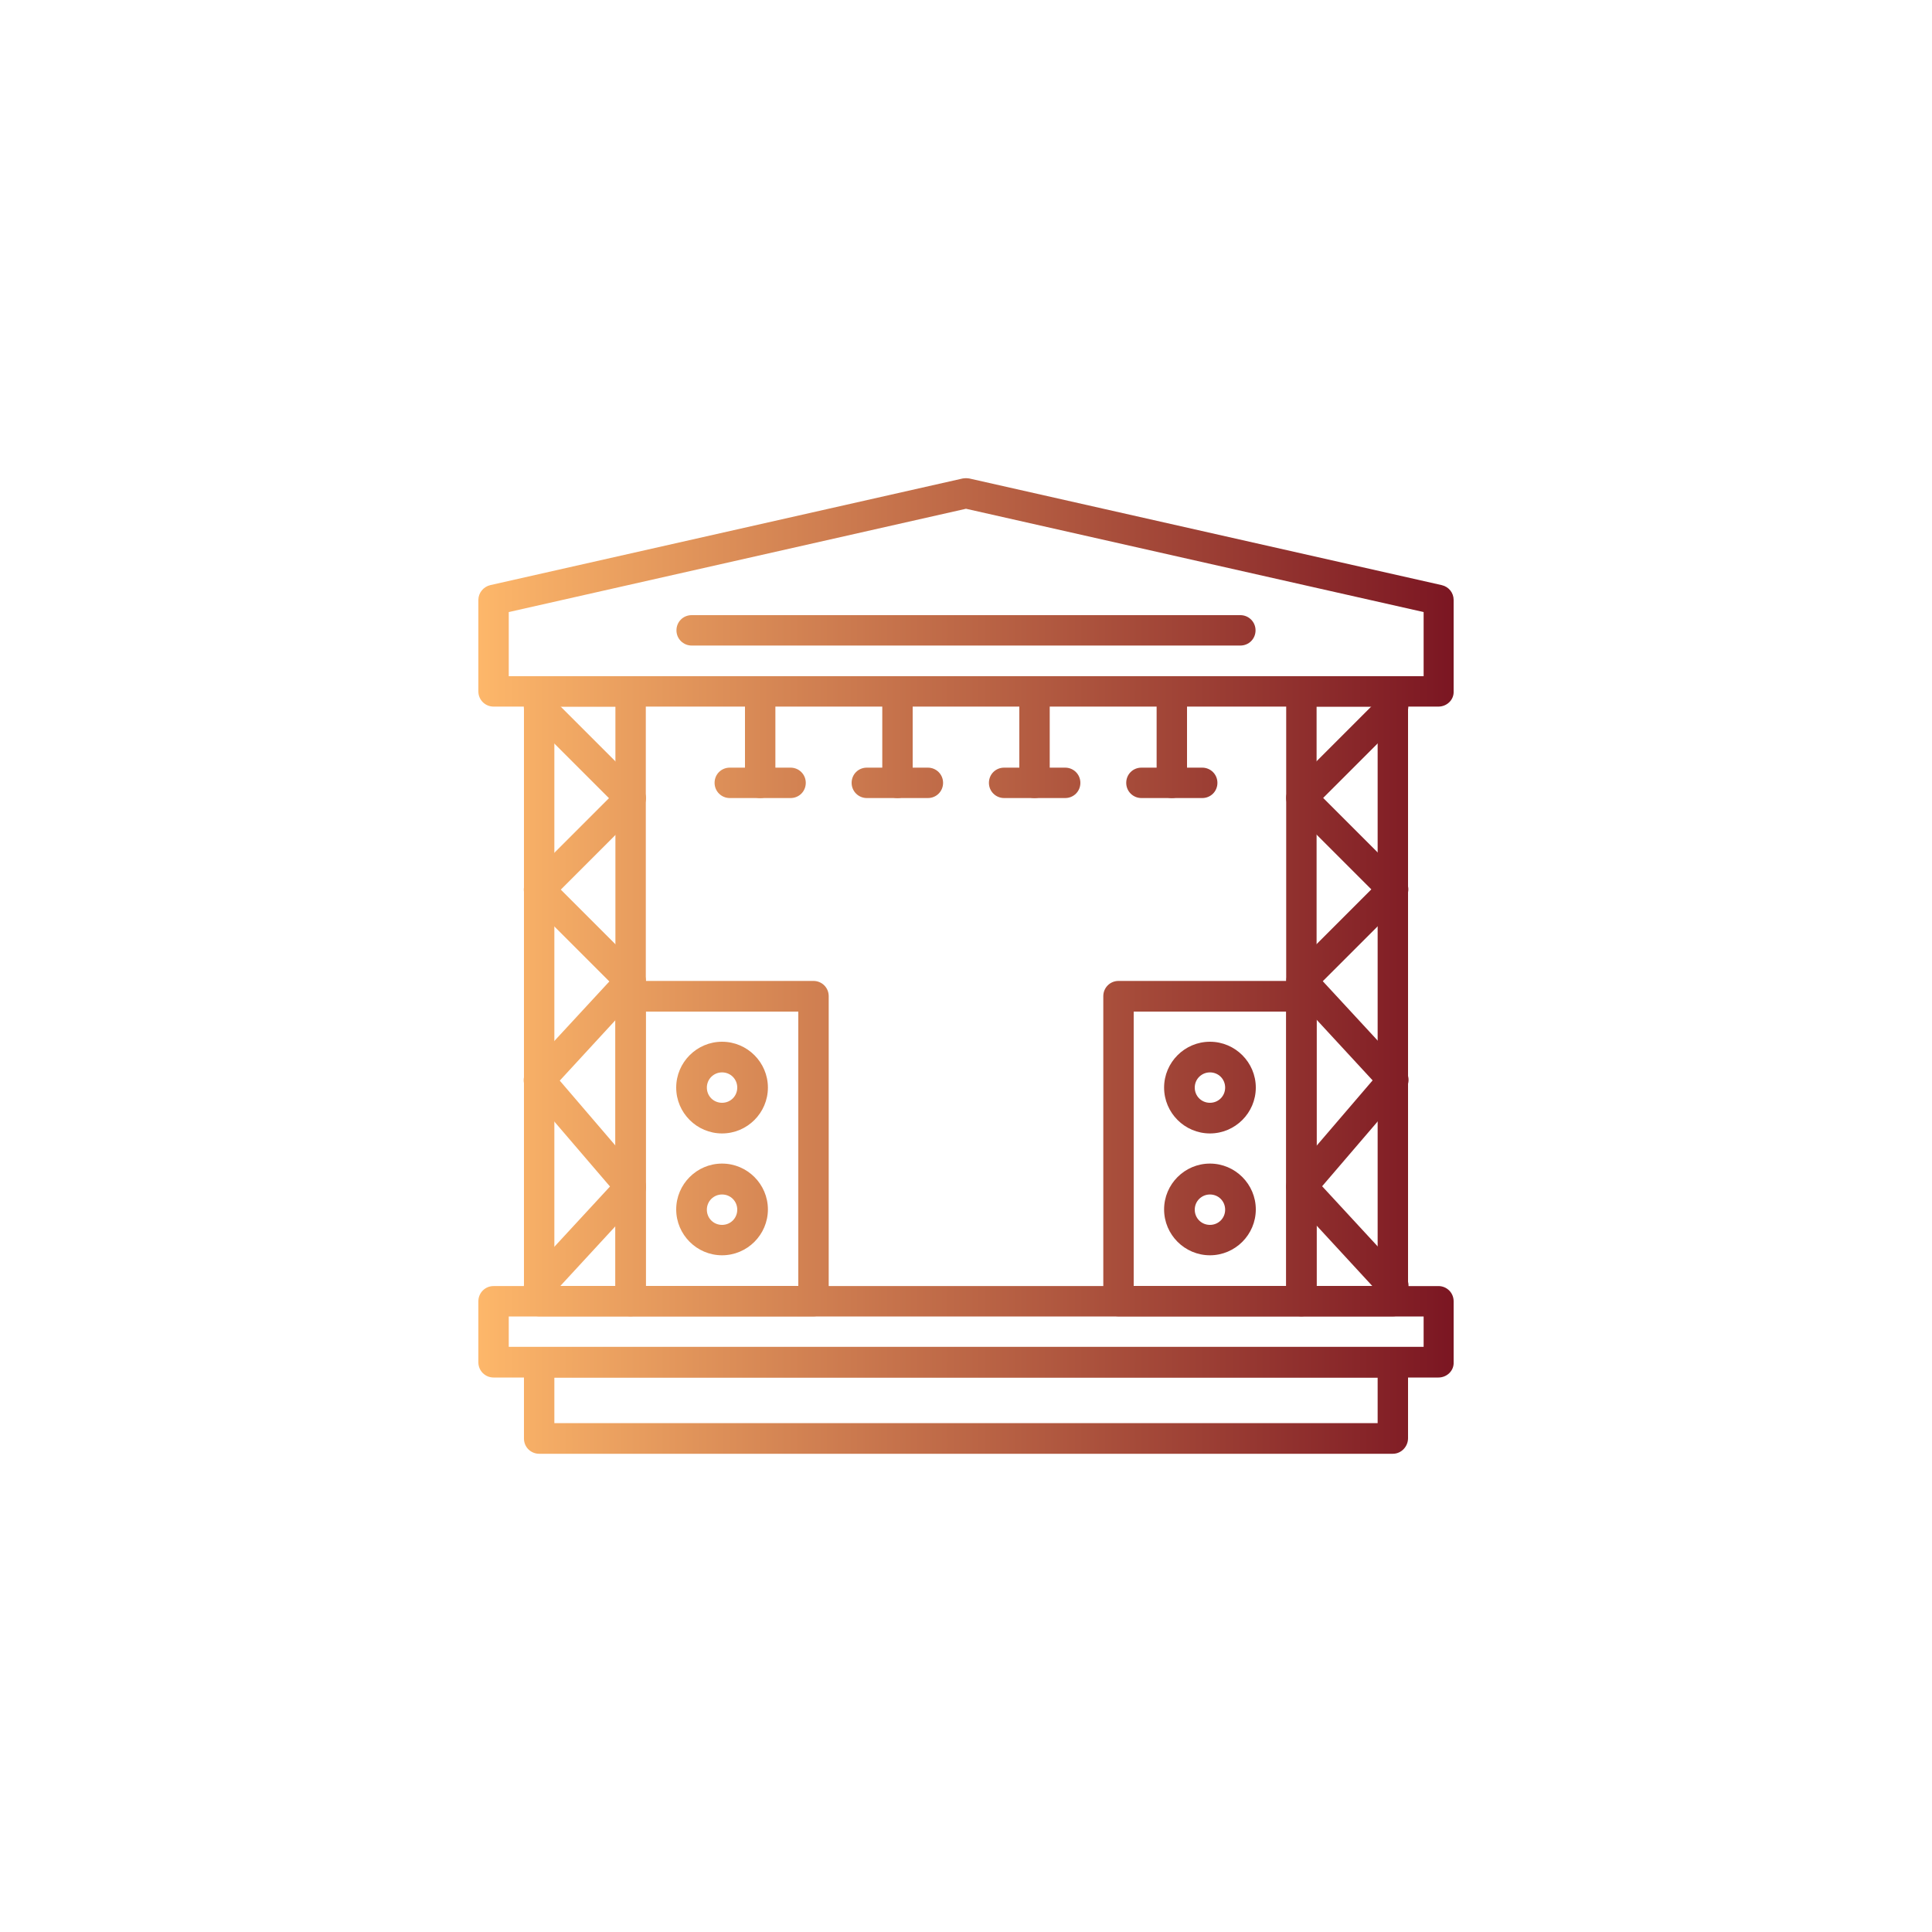
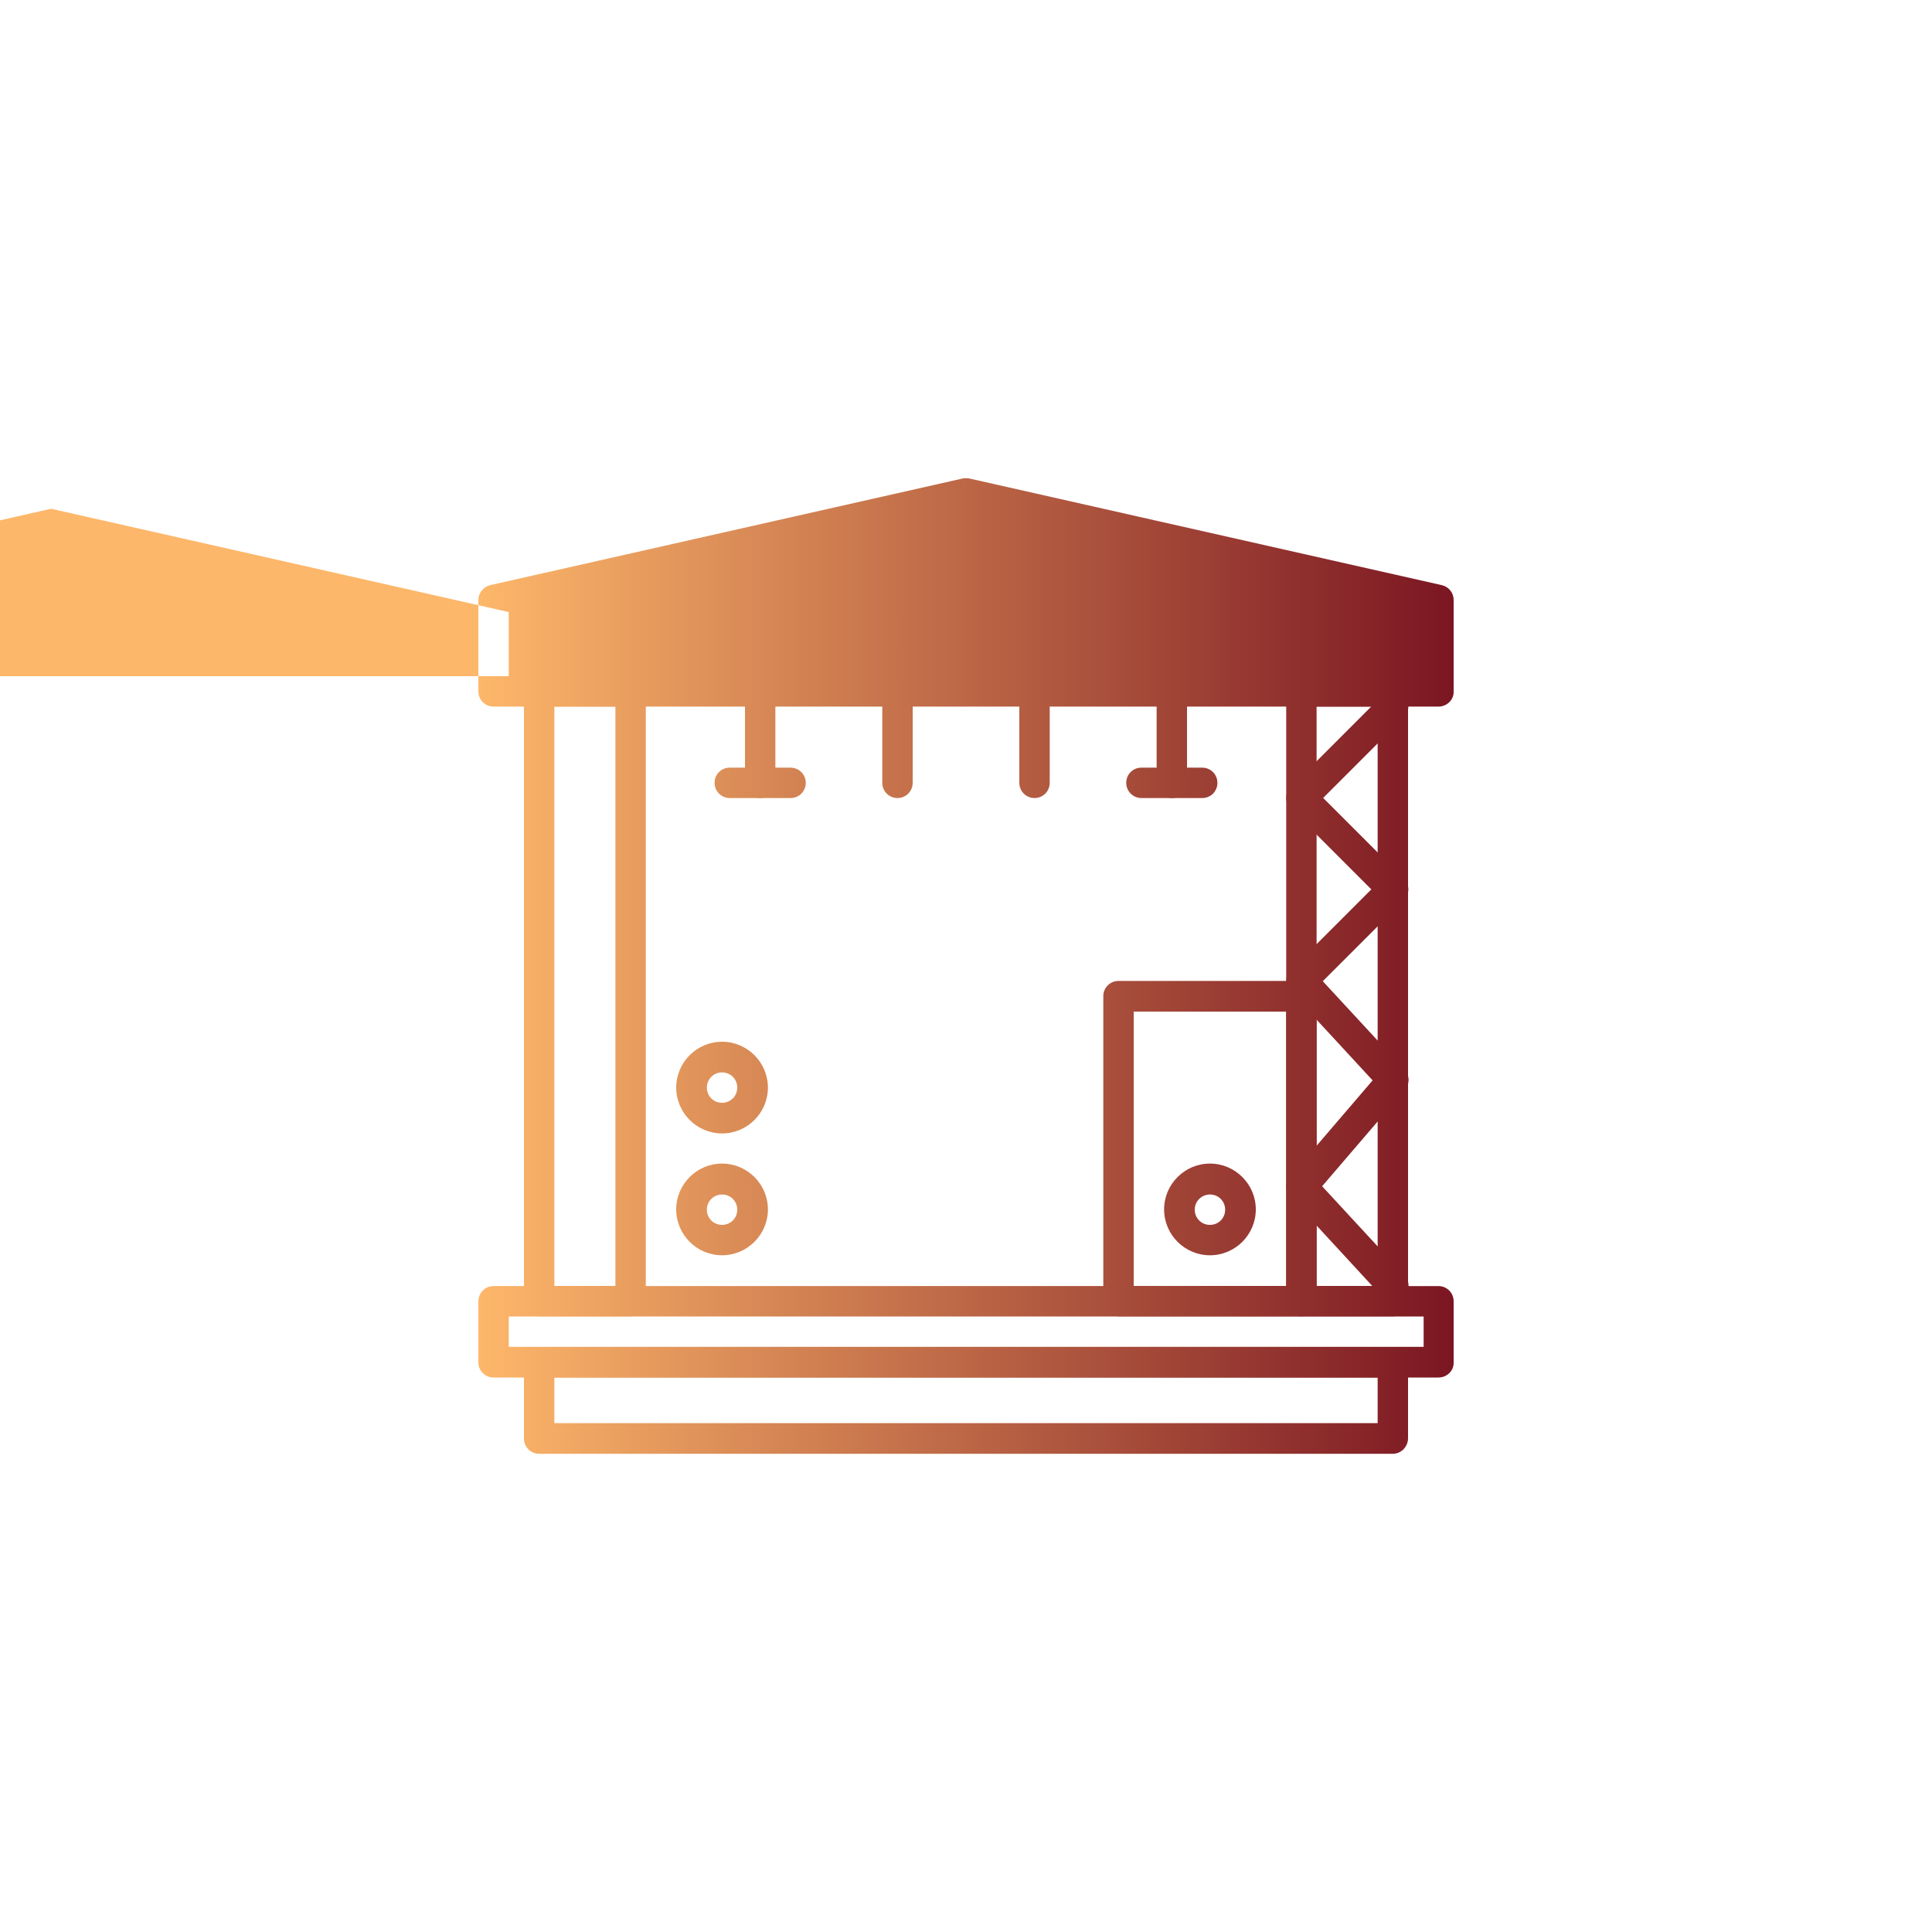
<svg xmlns="http://www.w3.org/2000/svg" viewBox="0 0 150 150">
  <defs>
    <linearGradient id="linear-gradient" x1="37.14" y1="75" x2="112.86" y2="75" gradientUnits="userSpaceOnUse">
      <stop offset="0" stop-color="#fdb76a" />
      <stop offset="1" stop-color="#7b1622" />
    </linearGradient>
  </defs>
  <g id="_27703_-_Stage">
    <g>
      <path fill="url(#linear-gradient)" d="M111.68,106.95H38.32c-.65,0-1.18-.52-1.18-1.18v-4.74c0-.65,.52-1.18,1.18-1.18H111.68c.65,0,1.18,.52,1.18,1.18v4.74c.03,.65-.52,1.18-1.18,1.18Zm-72.18-2.38H110.53v-2.36H39.5v2.36Z" />
      <path fill="url(#linear-gradient)" d="M108.14,112.87H41.86c-.65,0-1.18-.52-1.18-1.18v-5.92c0-.65,.52-1.18,1.18-1.18H108.14c.65,0,1.18,.52,1.18,1.18v5.89c0,.65-.52,1.21-1.18,1.21Zm-65.11-2.38h63.93v-3.54H43.04v3.54Z" />
-       <path fill="url(#linear-gradient)" d="M111.68,54.86H38.32c-.65,0-1.18-.52-1.18-1.18v-7.1c0-.55,.39-1.02,.92-1.15l36.68-8.28c.18-.03,.34-.03,.52,0l36.68,8.28c.55,.13,.92,.6,.92,1.15v7.1c.03,.65-.52,1.18-1.18,1.18Zm-72.18-2.36H110.53v-4.98l-35.53-8.02-35.5,8.02v4.98Z" />
+       <path fill="url(#linear-gradient)" d="M111.68,54.86H38.32c-.65,0-1.18-.52-1.18-1.18v-7.1c0-.55,.39-1.02,.92-1.15l36.68-8.28c.18-.03,.34-.03,.52,0l36.68,8.28c.55,.13,.92,.6,.92,1.15v7.1c.03,.65-.52,1.18-1.18,1.18Zm-72.18-2.36v-4.98l-35.53-8.02-35.5,8.02v4.98Z" />
      <path fill="url(#linear-gradient)" d="M48.96,102.2h-7.1c-.65,0-1.18-.52-1.18-1.18V53.68c0-.65,.52-1.18,1.18-1.18h7.1c.65,0,1.18,.52,1.18,1.18v47.34c0,.65-.52,1.18-1.18,1.18Zm-5.92-2.36h4.74V54.86h-4.74v44.98Z" />
      <path fill="url(#linear-gradient)" d="M108.14,102.2h-7.1c-.65,0-1.18-.52-1.18-1.18V53.68c0-.65,.52-1.18,1.18-1.18h7.1c.65,0,1.18,.52,1.18,1.18v47.34c0,.65-.52,1.18-1.18,1.18Zm-5.92-2.36h4.74V54.86h-4.74v44.98Z" />
-       <path fill="url(#linear-gradient)" d="M41.86,101.03c-.29,0-.58-.1-.81-.31-.47-.45-.5-1.21-.08-1.68l6.39-6.92-6.42-7.49c-.39-.45-.37-1.13,.03-1.57l6.34-6.86-6.29-6.29c-.47-.47-.47-1.21,0-1.68l6.26-6.26-6.26-6.26c-.47-.47-.47-1.21,0-1.68s1.21-.47,1.68,0l7.1,7.1c.47,.47,.47,1.21,0,1.68l-6.26,6.26,6.26,6.26c.45,.45,.47,1.18,.03,1.65l-6.37,6.92,6.42,7.49c.39,.45,.37,1.13-.03,1.57l-7.1,7.7c-.26,.24-.58,.37-.89,.37Z" />
      <path fill="url(#linear-gradient)" d="M108.14,101.03c-.31,0-.63-.13-.86-.39l-7.1-7.7c-.42-.45-.42-1.13-.03-1.57l6.42-7.49-6.39-6.92c-.42-.47-.42-1.18,.03-1.65l6.26-6.26-6.26-6.26c-.47-.47-.47-1.21,0-1.68l7.1-7.1c.47-.47,1.21-.47,1.68,0s.47,1.21,0,1.68l-6.26,6.26,6.26,6.26c.47,.47,.47,1.21,0,1.68l-6.29,6.29,6.34,6.86c.42,.45,.42,1.13,.03,1.57l-6.42,7.49,6.39,6.92c.45,.47,.42,1.23-.08,1.68-.24,.24-.52,.34-.81,.34Z" />
      <g>
        <path fill="url(#linear-gradient)" d="M61.38,61.96h-4.72c-.65,0-1.18-.52-1.18-1.18s.52-1.18,1.18-1.18h4.72c.65,0,1.18,.52,1.18,1.18s-.52,1.18-1.18,1.18Z" />
        <path fill="url(#linear-gradient)" d="M59.02,61.96c-.65,0-1.18-.52-1.18-1.18v-7.1c0-.65,.52-1.18,1.18-1.18s1.18,.52,1.18,1.18v7.1c0,.65-.52,1.18-1.18,1.18Z" />
-         <path fill="url(#linear-gradient)" d="M72.04,61.96h-4.74c-.65,0-1.18-.52-1.18-1.18s.52-1.18,1.18-1.18h4.74c.65,0,1.18,.52,1.18,1.18s-.52,1.18-1.18,1.18Z" />
        <path fill="url(#linear-gradient)" d="M69.68,61.96c-.65,0-1.18-.52-1.18-1.18v-7.1c0-.65,.52-1.18,1.18-1.18s1.18,.52,1.18,1.18v7.1c0,.65-.52,1.18-1.18,1.18Z" />
-         <path fill="url(#linear-gradient)" d="M82.7,61.96h-4.74c-.65,0-1.18-.52-1.18-1.18s.52-1.18,1.18-1.18h4.74c.65,0,1.18,.52,1.18,1.18s-.52,1.18-1.18,1.18Z" />
        <path fill="url(#linear-gradient)" d="M80.32,61.96c-.65,0-1.18-.52-1.18-1.18v-7.1c0-.65,.52-1.18,1.18-1.18s1.18,.52,1.18,1.18v7.1c0,.65-.52,1.18-1.18,1.18Z" />
        <path fill="url(#linear-gradient)" d="M93.34,61.96h-4.72c-.65,0-1.18-.52-1.18-1.18s.52-1.18,1.18-1.18h4.72c.65,0,1.18,.52,1.18,1.18s-.52,1.18-1.18,1.18Z" />
        <path fill="url(#linear-gradient)" d="M90.98,61.96c-.65,0-1.18-.52-1.18-1.18v-7.1c0-.65,.52-1.18,1.18-1.18s1.18,.52,1.18,1.18v7.1c0,.65-.52,1.18-1.18,1.18Z" />
      </g>
-       <path fill="url(#linear-gradient)" d="M63.16,102.2h-14.2c-.65,0-1.18-.52-1.18-1.18v-23.68c0-.65,.52-1.18,1.18-1.18h14.2c.65,0,1.18,.52,1.18,1.18v23.68c0,.65-.52,1.18-1.18,1.18Zm-13.02-2.36h11.84v-21.3h-11.84v21.3Z" />
      <path fill="url(#linear-gradient)" d="M56.06,88c-1.96,0-3.56-1.6-3.56-3.56s1.6-3.56,3.56-3.56,3.56,1.6,3.56,3.56-1.6,3.56-3.56,3.56Zm0-4.74c-.65,0-1.18,.52-1.18,1.18s.52,1.18,1.18,1.18,1.18-.52,1.18-1.18-.52-1.18-1.18-1.18Z" />
      <path fill="url(#linear-gradient)" d="M56.06,97.46c-1.96,0-3.56-1.6-3.56-3.56s1.6-3.56,3.56-3.56,3.56,1.6,3.56,3.56-1.6,3.56-3.56,3.56Zm0-4.72c-.65,0-1.18,.52-1.18,1.18s.52,1.18,1.18,1.18,1.18-.52,1.18-1.18-.52-1.18-1.18-1.18Z" />
      <path fill="url(#linear-gradient)" d="M101.04,102.2h-14.2c-.65,0-1.18-.52-1.18-1.18v-23.68c0-.65,.52-1.18,1.18-1.18h14.2c.65,0,1.18,.52,1.18,1.18v23.68c0,.65-.52,1.18-1.18,1.18Zm-13.02-2.36h11.84v-21.3h-11.84v21.3Z" />
-       <path fill="url(#linear-gradient)" d="M93.94,88c-1.96,0-3.56-1.6-3.56-3.56s1.6-3.56,3.56-3.56,3.56,1.6,3.56,3.56-1.6,3.56-3.56,3.56Zm0-4.74c-.65,0-1.18,.52-1.18,1.18s.52,1.18,1.18,1.18,1.18-.52,1.18-1.18-.52-1.18-1.18-1.18Z" />
      <path fill="url(#linear-gradient)" d="M93.94,97.46c-1.96,0-3.56-1.6-3.56-3.56s1.6-3.56,3.56-3.56,3.56,1.6,3.56,3.56-1.6,3.56-3.56,3.56Zm0-4.72c-.65,0-1.18,.52-1.18,1.18s.52,1.18,1.18,1.18,1.18-.52,1.18-1.18-.52-1.18-1.18-1.18Z" />
      <path fill="url(#linear-gradient)" d="M96.3,50.12H53.7c-.65,0-1.18-.52-1.18-1.18s.52-1.18,1.18-1.18h42.6c.65,0,1.18,.52,1.18,1.18s-.52,1.18-1.18,1.18Z" />
    </g>
  </g>
</svg>